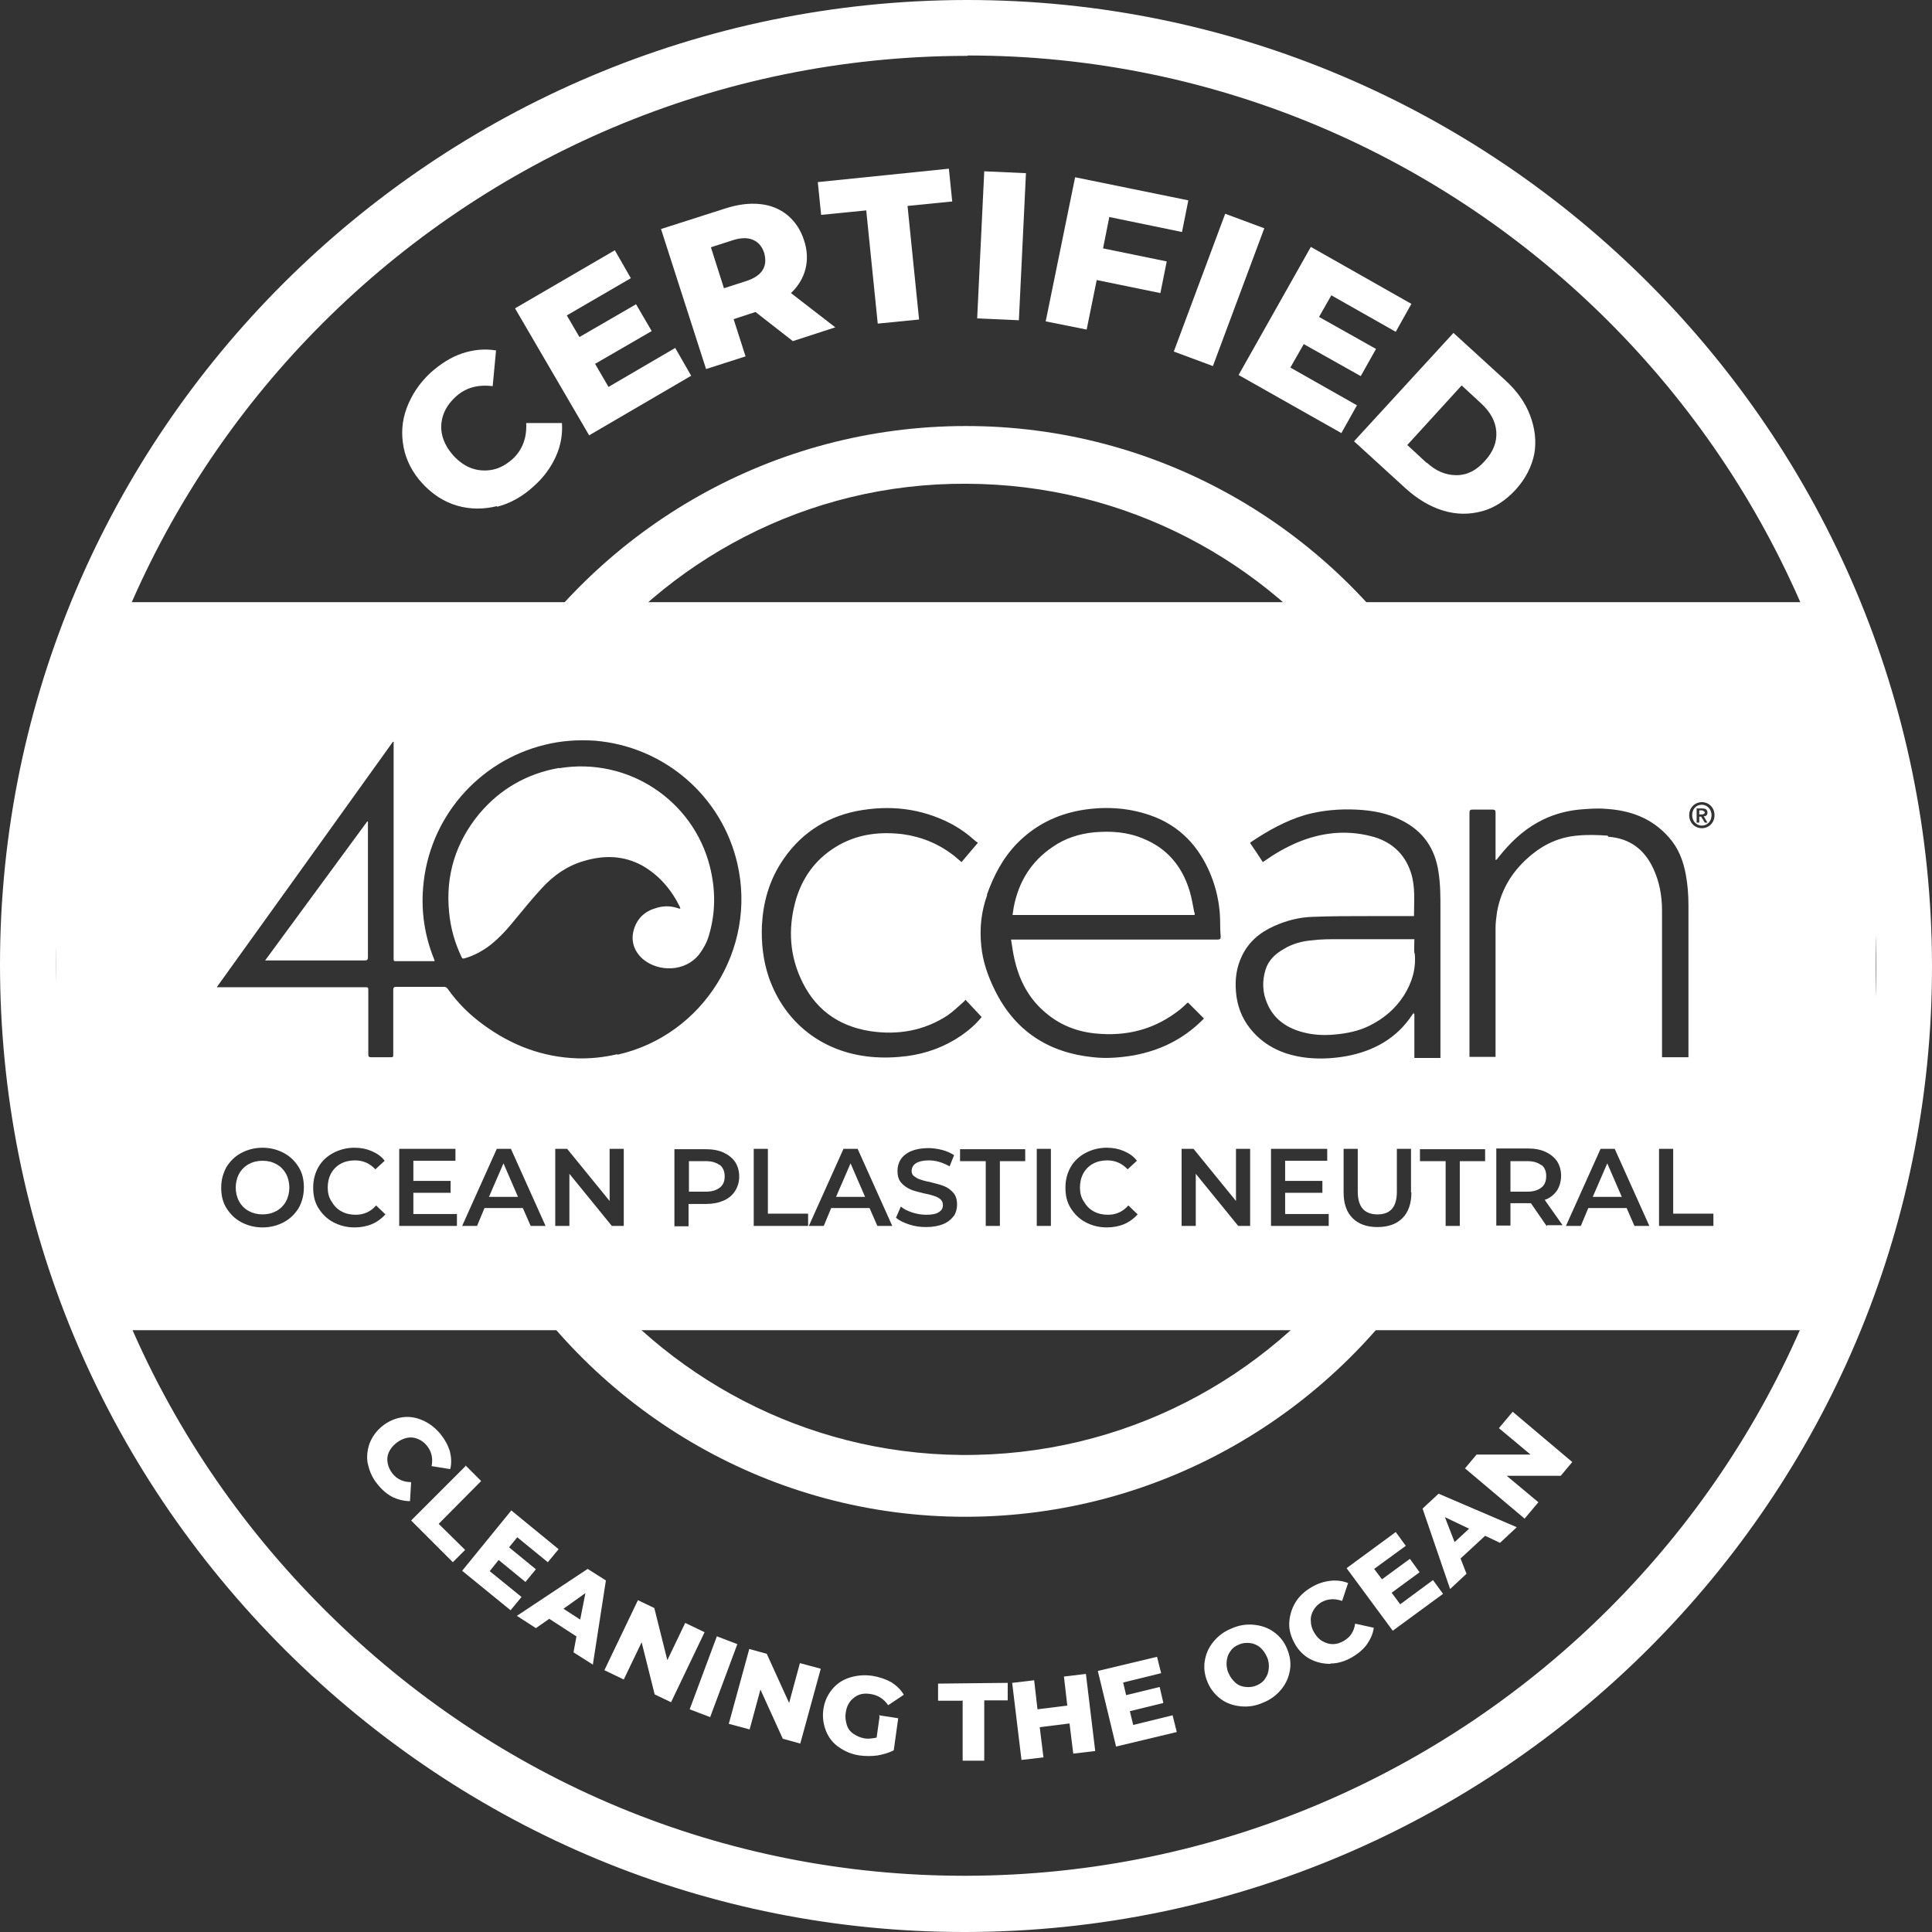
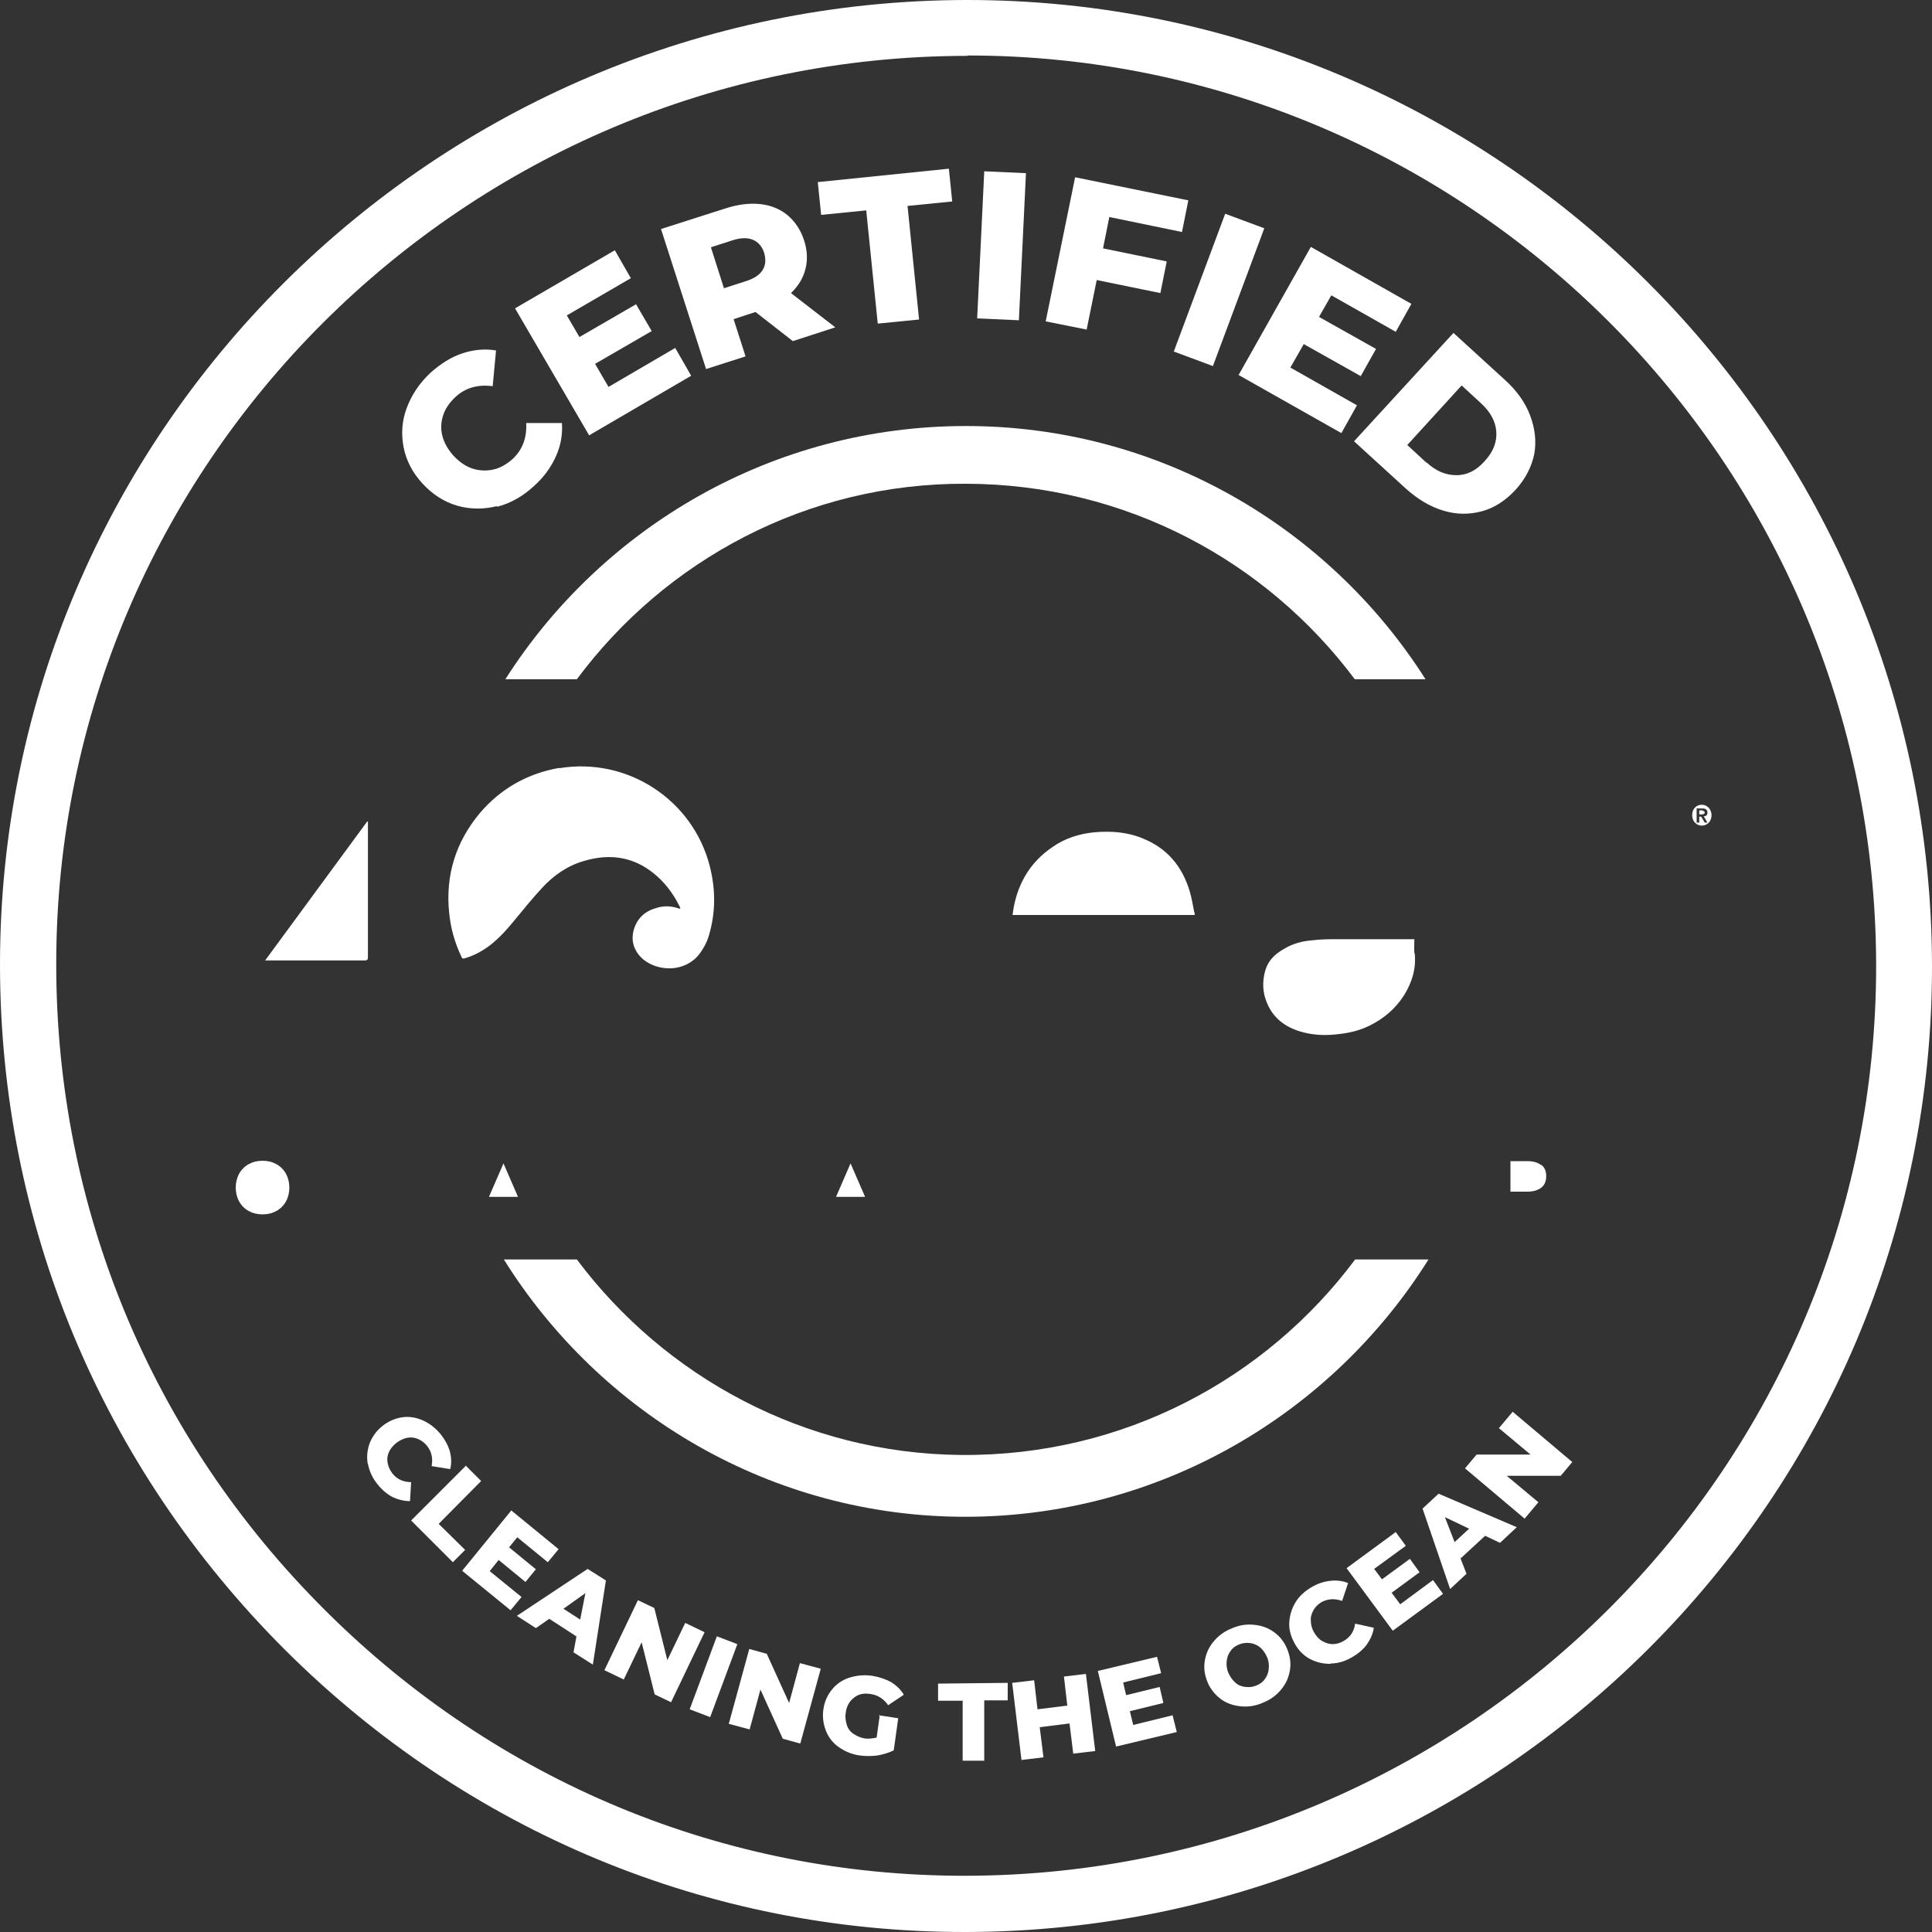
<svg xmlns="http://www.w3.org/2000/svg" viewBox="0 0 51.88 51.89" data-name="Layer 2" id="Layer_2">
  <rect x="0" y="0" width="51.88" height="51.89" fill="#333333" stroke="none" />
  <g data-name="Layer 1" id="Layer_1-2">
    <g>
      <g>
        <path fill="#fff" d="M25.94,12.99c4.29.01,8.07,2.08,10.44,5.25h1.9c-2.6-4.09-7.17-6.8-12.34-6.8-5.2,0-9.77,2.72-12.37,6.8h1.92c2.38-3.2,6.18-5.27,10.45-5.25Z" />
        <path fill="#fff" d="M25.8,39.07c-4.2-.04-7.95-2.1-10.31-5.25h-1.96c2.59,4.15,7.2,6.92,12.42,6.91,5.22-.01,9.82-2.78,12.41-6.91h-1.97c-2.38,3.19-6.21,5.29-10.59,5.25Z" />
        <path fill="#fff" d="M25.89,51.88c-6.86,0-13.33-2.69-18.23-7.57C2.72,39.38,0,32.85,0,25.9,0,11.64,11.64.02,25.95,0v.75s0-.75,0-.75h.03c14.26,0,25.88,11.63,25.9,25.93.02,14.28-11.61,25.92-25.93,25.95-.02,0-.04,0-.06,0ZM25.98,1.5h-.03C12.47,1.52,1.5,12.47,1.51,25.9c0,6.54,2.56,12.7,7.22,17.34,4.61,4.6,10.71,7.13,17.16,7.13h.06c13.49-.03,24.44-11,24.43-24.45-.02-13.48-10.96-24.43-24.39-24.43Z" />
        <g>
          <path fill="#fff" d="M13.35,13.59c-.36.09-.72.09-1.07-.01-.35-.1-.66-.3-.93-.59-.27-.29-.44-.62-.51-.97-.07-.36-.05-.71.08-1.06s.34-.67.64-.95c.27-.24.55-.42.85-.52s.6-.13.91-.08l-.09.96c-.4-.05-.73.04-1,.29-.16.15-.27.31-.33.49-.06.18-.07.37-.02.56.05.19.15.36.3.53.15.16.32.28.5.34.18.06.37.07.56.03.19-.04.36-.14.52-.28.27-.25.39-.57.37-.97h.96c.02.3-.03.6-.16.89-.13.29-.32.56-.59.8-.3.28-.64.47-1,.56Z" />
          <path fill="#fff" d="M18.13,9.34l.43.75-2.74,1.6-1.99-3.41,2.68-1.56.43.75-1.72,1,.34.58,1.52-.88.42.72-1.52.88.36.62,1.78-1.04Z" />
          <path fill="#fff" d="M20.28,8.38l-.58.19.32,1-1.06.34-1.21-3.76,1.72-.55c.34-.11.65-.15.94-.12.29.03.53.13.74.3.2.17.35.39.44.67.09.27.1.53.04.77-.06.24-.19.46-.39.65l1.19.92-1.14.37-1-.78ZM20.22,6.44c-.14-.06-.32-.06-.54.01l-.59.19.35,1.1.59-.19c.22-.07.37-.17.45-.3.08-.13.09-.28.04-.46-.06-.18-.16-.29-.3-.35Z" />
          <path fill="#fff" d="M23.26,5.65l-1.21.12-.09-.88,3.52-.36.09.88-1.2.12.31,3.05-1.11.11-.31-3.05Z" />
          <path fill="#fff" d="M26.43,4.6l1.12.05-.19,3.95-1.12-.05.19-3.95Z" />
          <path fill="#fff" d="M29.79,5.82l-.17.85,1.71.35-.17.85-1.71-.35-.27,1.33-1.1-.22.79-3.87,3.04.62-.17.85-1.94-.4Z" />
          <path fill="#fff" d="M32.9,5.74l1.05.39-1.38,3.7-1.05-.39,1.38-3.7Z" />
          <path fill="#fff" d="M36.44,10.88l-.42.75-2.76-1.56,1.94-3.44,2.7,1.53-.42.75-1.73-.98-.33.58,1.53.86-.41.73-1.53-.86-.36.63,1.8,1.02Z" />
          <path fill="#fff" d="M39.03,8.94l1.38,1.26c.32.29.55.61.68.96s.17.69.11,1.03c-.07.34-.23.66-.5.96-.27.29-.57.49-.91.58s-.68.09-1.04-.02c-.36-.11-.69-.31-1.01-.6l-1.38-1.26,2.67-2.91ZM38.31,12.42c.25.23.51.34.8.34s.54-.13.76-.38c.23-.25.33-.51.31-.79s-.16-.53-.41-.76l-.52-.48-1.46,1.6.52.48Z" />
        </g>
        <g>
          <path fill="#fff" d="M9.88,39.33c-.04-.19-.02-.38.04-.56.07-.18.18-.34.34-.47.16-.13.34-.21.53-.24.19-.03.38,0,.56.08.18.08.34.2.48.37.12.15.2.3.25.46.04.16.05.32.01.48l-.5-.08c.04-.21,0-.39-.12-.54-.07-.09-.15-.15-.25-.19-.09-.04-.19-.05-.29-.03-.1.02-.2.07-.29.14-.09.07-.16.16-.2.25-.04.09-.05.19-.03.29.02.1.06.19.13.28.12.15.29.23.5.23l-.03.51c-.16,0-.32-.04-.47-.11-.15-.08-.28-.19-.4-.34-.14-.17-.22-.35-.26-.55Z" />
          <path fill="#fff" d="M12.5,39.35l.42.42-1.14,1.15.71.7-.33.33-1.12-1.12,1.48-1.48Z" />
          <path fill="#fff" d="M14,42.89l-.29.35-1.3-1.06,1.32-1.62,1.27,1.04-.29.35-.82-.67-.22.27.72.59-.28.34-.72-.59-.24.3.85.69Z" />
          <path fill="#fff" d="M15.49,43.95l-.74-.48-.36.25-.51-.33,1.9-1.26.49.31-.35,2.26-.52-.33.08-.43ZM15.58,43.49l.14-.71-.59.42.45.29Z" />
          <path fill="#fff" d="M18.92,43.83l-.9,1.88-.44-.21-.35-1.4-.48,1-.52-.25.9-1.88.44.21.35,1.4.48-1,.52.25Z" />
          <path fill="#fff" d="M19.25,43.94l.55.21-.73,1.96-.55-.21.73-1.96Z" />
          <path fill="#fff" d="M22.04,44.81l-.55,2.01-.47-.13-.6-1.32-.29,1.07-.56-.15.55-2.01.47.13.6,1.32.29-1.07.56.15Z" />
          <path fill="#fff" d="M23.6,46.06l.52.08-.12.86c-.13.07-.28.11-.44.14-.16.02-.32.02-.47,0-.22-.03-.4-.11-.56-.22s-.28-.26-.35-.44-.1-.37-.07-.58.11-.38.23-.53c.12-.15.28-.26.47-.32s.39-.08.61-.05c.19.03.36.09.51.17.14.09.26.2.34.34l-.42.28c-.12-.17-.27-.27-.47-.3-.18-.03-.33,0-.45.1-.12.09-.2.23-.22.41-.02.11,0,.22.03.32s.09.18.18.24.18.1.29.12c.11.02.22,0,.33-.02l.08-.57Z" />
          <path fill="#fff" d="M25.83,45.67h-.64s0-.46,0-.46l1.87-.02v.47s-.63,0-.63,0v1.62s-.58,0-.58,0v-1.62Z" />
          <path fill="#fff" d="M29.16,44.95l.25,2.07-.59.07-.1-.81-.8.1.1.81-.59.07-.25-2.07.59-.07.09.78.8-.1-.09-.78.59-.07Z" />
          <path fill="#fff" d="M31.49,46.07l.11.44-1.63.39-.49-2.03,1.59-.38.11.44-1.02.25.08.34.9-.22.1.43-.9.22.09.37,1.06-.26Z" />
          <path fill="#fff" d="M33.32,45.82c-.2-.02-.38-.08-.53-.19s-.28-.26-.36-.45c-.08-.19-.11-.38-.08-.57s.1-.36.23-.52.29-.28.49-.36c.2-.09.4-.12.6-.1s.38.08.53.19c.16.11.28.26.36.45.08.19.11.38.08.57s-.1.36-.23.52-.29.28-.49.36c-.2.09-.4.12-.6.1ZM33.97,45.08c.06-.08.09-.17.1-.27.01-.1,0-.21-.05-.32-.05-.11-.11-.19-.19-.26-.08-.06-.17-.1-.27-.11s-.2,0-.29.04c-.1.04-.18.1-.23.18-.06.08-.09.17-.1.27-.01.1,0,.21.05.32.05.11.11.19.19.26s.17.1.27.11c.1.01.2,0,.29-.04.1-.04.18-.1.23-.18Z" />
          <path fill="#fff" d="M35.73,44.68c-.2,0-.38-.04-.55-.13-.17-.09-.31-.23-.41-.41-.1-.18-.16-.37-.15-.56s.06-.37.16-.54.25-.31.44-.42c.17-.1.33-.15.5-.17s.33,0,.48.06l-.16.48c-.2-.07-.38-.06-.55.03-.1.06-.17.13-.22.22-.05.09-.08.18-.07.29,0,.1.03.21.09.31.06.1.13.18.22.23.09.05.18.08.28.08.1,0,.2-.03.3-.09.17-.1.27-.25.3-.46l.5.11c-.02.16-.09.31-.18.44s-.23.25-.4.35c-.19.11-.38.17-.58.17Z" />
          <path fill="#fff" d="M38.48,42.43l.27.37-1.35.99-1.24-1.68,1.32-.97.27.37-.85.62.21.28.75-.55.26.36-.75.55.23.31.88-.65Z" />
          <path fill="#fff" d="M39.87,41.25l-.65.6.16.41-.44.41-.74-2.16.43-.4,2.1.9-.45.42-.4-.19ZM39.45,41.05l-.65-.31.26.67.39-.36Z" />
          <path fill="#fff" d="M40.62,37.91l1.6,1.35-.31.37h-1.45s.85.71.85.71l-.37.44-1.6-1.35.31-.37h1.45s-.85-.71-.85-.71l.37-.44Z" />
        </g>
      </g>
      <g>
        <path fill="#fff" d="M37.98,25.6c-.01-.12,0-.25,0-.38h-.1c-.65,0-1.3,0-1.94,0-.23,0-.47,0-.7.03-.27.02-.53.09-.76.23-.23.13-.42.3-.5.57-.09.3-.08.61.05.9.17.4.49.63.89.75.3.09.61.11.92.08.33-.03.64-.09.94-.24.38-.19.69-.45.92-.81.22-.35.33-.72.29-1.13Z" />
        <path fill="#fff" d="M7.42,31.26c-.11-.06-.23-.09-.37-.09s-.26.03-.37.09-.2.15-.26.26c-.06.11-.09.24-.09.37s.03.26.09.37c.06.11.15.2.26.26.11.06.23.09.37.09s.26-.03.37-.09.2-.15.26-.26c.06-.11.09-.24.09-.37s-.03-.26-.09-.37c-.06-.11-.15-.2-.26-.26Z" />
-         <polygon fill="#fff" points="42.77 32.14 43.55 32.14 43.16 31.24 42.77 32.14" />
        <path fill="#fff" d="M41.39,31.29c-.09-.07-.21-.11-.38-.11h-.45v.82h.45c.17,0,.29-.04.38-.11s.13-.17.13-.31c0-.13-.04-.23-.13-.3Z" />
-         <path fill="#fff" d="M19.33,31.29c-.09-.07-.21-.11-.38-.11h-.45v.82h.45c.17,0,.29-.04.38-.11.09-.07.13-.17.13-.3s-.04-.23-.13-.31Z" />
        <path fill="#fff" d="M15.02,20.62c-.86.15-1.58.56-2.14,1.22-.64.77-.92,1.66-.82,2.66.04.42.15.81.33,1.19.02.05.04.06.1.04.24-.07.46-.19.66-.34.27-.21.49-.46.7-.72.23-.28.46-.56.7-.82.31-.34.68-.6,1.13-.73.54-.16,1.06-.15,1.56.12.46.26.79.65,1.02,1.12,0,0,0,.02.01.04-.02,0-.04,0-.06-.01-.2-.07-.41-.07-.61,0-.31.09-.51.3-.59.61-.07.3.03.56.26.76.41.34,1.13.35,1.51-.14.11-.15.2-.31.25-.48.19-.62.19-1.25.03-1.88-.45-1.77-2.2-2.94-4.05-2.63Z" />
        <polygon fill="#fff" points="22.45 32.14 23.23 32.14 22.84 31.24 22.45 32.14" />
        <path fill="#fff" d="M9.88,22.06s-.01,0-.02,0c-.91,1.24-1.82,2.48-2.74,3.73.04,0,.06,0,.08,0,.87,0,1.73,0,2.6,0,.07,0,.08-.03.08-.09,0-1.19,0-2.39,0-3.58,0-.02,0-.05,0-.07Z" />
        <polygon fill="#fff" points="13.13 32.14 13.91 32.14 13.52 31.24 13.13 32.14" />
-         <path fill="#fff" d="M48.65,16.17H3.23c-.95,0-1.72.77-1.72,1.72v16.11c0,.95.77,1.72,1.72,1.72h45.42c.95,0,1.72-.77,1.72-1.72v-16.11c0-.95-.77-1.72-1.72-1.72ZM26.5,24.03c.18-.51.43-.99.81-1.38.47-.48,1.04-.77,1.7-.89.63-.11,1.26-.08,1.87.13.81.28,1.33.85,1.64,1.62.14.35.22.72.24,1.09.01.18,0,.37.02.55,0,.06-.02.08-.08.08-.53,0-1.05,0-1.58,0h-3.97c.03.18.05.35.09.52.11.5.33.96.7,1.32.41.4.89.62,1.46.68.86.09,1.63-.11,2.31-.66.03-.03.07-.06.1-.09.03-.03.06-.06.09-.08.14.14.28.28.43.43-.02.02-.04.04-.06.06-.51.5-1.12.8-1.83.93-.36.06-.72.09-1.08.05-1.2-.12-2.1-.7-2.64-1.79-.19-.38-.33-.78-.37-1.2-.05-.47,0-.93.16-1.37ZM20.46,24.85c.03-.59.18-1.15.5-1.66.48-.76,1.16-1.23,2.04-1.41.88-.17,1.72-.08,2.52.33.25.13.47.29.68.48.02.01.04.03.06.04-.15.18-.3.35-.44.52-.07-.06-.14-.12-.2-.17-.41-.32-.87-.51-1.38-.58-.59-.07-1.16-.01-1.69.28-.58.32-.96.8-1.16,1.42-.22.73-.21,1.45.1,2.15.36.82.99,1.3,1.88,1.44.74.11,1.44-.01,2.07-.42.16-.11.3-.25.45-.38.01-.01.02-.03.04-.04.15.16.29.31.43.46-.16.2-.35.36-.55.5-.44.3-.93.48-1.46.55-.32.04-.64.05-.96.02-1.29-.12-2.32-.9-2.75-2.15-.15-.45-.2-.92-.18-1.39ZM8.02,32.44c-.1.16-.23.29-.4.38-.17.09-.36.14-.57.14s-.4-.05-.57-.14-.3-.22-.4-.38-.14-.34-.14-.55.05-.38.14-.55c.1-.16.23-.29.4-.38.17-.09.36-.14.57-.14s.4.05.57.14.3.22.4.38c.1.16.14.34.14.55,0,.2-.05.39-.14.55ZM8.91,32.27c.06.11.15.2.26.26.11.06.24.09.38.09.22,0,.4-.08.55-.25l.25.24c-.1.11-.22.2-.36.26s-.3.09-.47.09c-.21,0-.4-.05-.57-.14s-.3-.22-.4-.38c-.1-.16-.14-.34-.14-.55s.05-.39.14-.55.23-.29.4-.38c.17-.09.36-.14.57-.14.17,0,.32.03.46.09.14.06.26.14.35.26l-.25.23c-.15-.16-.33-.24-.55-.24-.14,0-.27.03-.38.09-.11.06-.2.15-.26.26-.06.11-.09.24-.09.38,0,.14.03.26.1.37ZM12.27,32.92h-1.55v-2.07h1.51v.32h-1.13v.54h1v.32h-1v.57h1.17v.32ZM14.25,32.92l-.21-.48h-1.03l-.2.48h-.4l.93-2.07h.38l.93,2.07h-.4ZM16.75,32.92h-.32l-1.14-1.4v1.4h-.38v-2.07h.32l1.14,1.4v-1.4h.38v2.07ZM19.74,31.98c-.07.11-.17.2-.31.26s-.29.09-.47.09h-.47v.6h-.38v-2.07h.85c.18,0,.34.03.47.09.13.06.23.14.31.25.07.11.11.24.11.39,0,.15-.04.28-.11.39ZM16.57,28.31c-.35.08-.7.12-1.06.11-.94-.03-1.78-.35-2.54-.91-.37-.27-.69-.59-.95-.96-.02-.03-.06-.05-.09-.05-.43,0-.86,0-1.29,0-.06,0-.08.02-.08.08,0,.57,0,1.15,0,1.72,0,.09,0,.09-.09.09-.17,0-.34,0-.5,0-.07,0-.08-.02-.08-.08,0-.57,0-1.13,0-1.7,0-.1,0-.1-.1-.1h-3.97c1.59-2.21,3.16-4.4,4.73-6.59,0,0,.01,0,.02,0v5.77s0,.05,0,.07c0,.04.01.05.05.05.34,0,.67,0,1.01,0,.01,0,.02,0,.04,0,0-.02-.01-.05-.02-.07-.24-.6-.34-1.23-.29-1.88.14-1.9,1.5-3.43,3.27-3.86.44-.11.89-.14,1.35-.11,1.88.16,3.41,1.51,3.82,3.3.53,2.29-.92,4.61-3.21,5.13ZM21.7,32.92h-1.46v-2.07h.38v1.74h1.08v.32ZM23.56,32.92l-.21-.48h-1.03l-.2.48h-.4l.93-2.07h.38l.93,2.07h-.4ZM25.61,32.65c-.06.09-.16.17-.28.22s-.28.08-.46.08c-.16,0-.31-.02-.46-.07-.15-.05-.27-.11-.35-.18l.13-.3c.08.07.19.12.31.16.12.04.25.06.37.06.15,0,.27-.02.34-.07.08-.05.11-.11.11-.19,0-.06-.02-.11-.06-.15-.04-.04-.1-.07-.16-.09s-.15-.05-.27-.07c-.16-.04-.29-.07-.38-.11s-.18-.1-.25-.18-.1-.19-.1-.32c0-.11.03-.22.09-.31s.16-.17.28-.22.28-.08.46-.08c.13,0,.25.02.37.05.12.03.23.08.32.14l-.12.3c-.09-.05-.18-.09-.28-.12-.1-.03-.19-.04-.29-.04-.15,0-.26.03-.34.08-.07.05-.11.12-.11.2,0,.06.02.11.06.14s.1.07.16.09.15.05.27.07c.15.04.28.07.38.11.1.04.18.1.25.18.07.08.1.18.1.32,0,.11-.03.22-.09.31ZM27.54,31.18h-.69v1.74h-.38v-1.74h-.69v-.32h1.75v.32h0ZM28.22,32.92h-.38v-2.07h.38v2.07ZM29.11,32.27c.06.11.15.2.26.26.11.06.24.09.38.09.22,0,.4-.08.55-.25l.25.24c-.1.11-.22.2-.36.26s-.3.09-.47.09c-.21,0-.4-.05-.57-.14-.17-.09-.3-.22-.4-.38-.1-.16-.14-.34-.14-.55s.05-.39.14-.55.23-.29.4-.38c.17-.09.36-.14.57-.14.17,0,.32.03.46.09.14.06.26.14.35.26l-.25.23c-.15-.16-.33-.24-.55-.24-.14,0-.27.03-.38.09s-.2.15-.26.26c-.06.11-.09.24-.09.38,0,.14.03.26.1.37ZM33.57,32.92h-.32l-1.14-1.4v1.4h-.38v-2.07h.32l1.14,1.4v-1.4h.38v2.07ZM35.68,32.92h-1.55v-2.07h1.51v.32h-1.13v.54h1v.32h-1v.57h1.17v.32ZM37.9,32.02c0,.3-.08.53-.24.69s-.38.24-.67.24-.51-.08-.67-.24-.24-.39-.24-.69v-1.17h.38v1.15c0,.41.18.61.53.61s.52-.2.52-.61v-1.15h.38v1.17ZM37.97,27.19s-.03.03-.04.05c-.42.64-1.03.98-1.77,1.12-.34.06-.67.08-1.01.05-.63-.06-1.18-.29-1.58-.79-.23-.29-.35-.62-.38-.98-.03-.34.01-.66.16-.97.18-.38.48-.63.86-.8.33-.15.68-.24,1.04-.25.5-.02,1-.02,1.5-.02.38,0,.75,0,1.13,0,.03,0,.06,0,.09,0,0,0,0,0,0-.01,0-.39.04-.77-.08-1.15-.17-.53-.55-.86-1.09-.99-.68-.17-1.34-.09-1.98.18-.3.13-.58.29-.85.48-.02.01-.04.03-.06.04-.11-.17-.22-.34-.34-.51,0,0,.01-.02.01-.02.46-.31.94-.58,1.48-.74.44-.12.89-.16,1.35-.14.43.02.84.09,1.23.29.58.29.9.76.99,1.4.05.32.05.65.05.97,0,1.3,0,2.6,0,3.91v.1h-.7v-1.18s-.02,0-.02,0ZM39.89,31.18h-.69v1.74h-.38v-1.74h-.69v-.32h1.75v.32h0ZM41.53,32.92l-.42-.61s-.04,0-.08,0h-.47v.6h-.38v-2.07h.85c.18,0,.34.03.47.09.13.06.23.14.31.25.07.11.11.24.11.39s-.04.29-.11.4c-.08.11-.18.2-.33.25l.48.68h-.41ZM43.89,32.92l-.21-.48h-1.03l-.2.48h-.4l.93-2.07h.38l.93,2.07h-.4ZM43.17,22.44c-.27-.02-.55-.03-.83,0-.45.04-.86.22-1.21.51-.49.4-.82.91-.93,1.54-.02.14-.04.29-.04.43,0,1.12,0,2.24,0,3.36v.1h-.7s0-.05,0-.07c0-2.16,0-4.33,0-6.49,0-.06.02-.08.08-.08.18,0,.36,0,.54,0,.06,0,.08.02.08.08,0,.4,0,.8,0,1.19v.08s.01,0,.02,0c.02-.02.04-.04.06-.07.3-.38.64-.71,1.06-.94.34-.19.71-.3,1.1-.34.24-.02.48-.04.72-.02.66.04,1.24.25,1.69.76.26.29.39.63.46,1.01.05.27.07.55.07.83,0,1.33,0,2.66,0,3.99v.08h-.71s0-.05,0-.07c0-1.29,0-2.58,0-3.87,0-.4-.07-.78-.24-1.14-.24-.51-.64-.8-1.2-.84ZM46.01,32.92h-1.46v-2.07h.38v1.74h1.08v.32ZM45.7,22.24c-.18,0-.34-.14-.34-.35s.16-.35.34-.35.34.14.34.35-.16.35-.34.35Z" />
        <path fill="#fff" d="M32.07,24.5c-.04-.2-.07-.4-.13-.59-.2-.65-.6-1.13-1.24-1.39-.42-.18-.87-.21-1.32-.17-.4.04-.78.16-1.11.39-.58.39-.92.94-1.05,1.63-.01.07-.02.13-.03.2h4.89s0-.04,0-.06Z" />
        <path fill="#fff" d="M45.7,21.61c-.15,0-.26.11-.26.28s.12.28.26.28.26-.11.26-.28c0-.16-.12-.28-.26-.28ZM45.78,22.09l-.1-.16h-.05v.16h-.07v-.38h.15c.09,0,.14.03.14.11,0,.07-.04.1-.1.1l.1.17h-.08Z" />
        <path fill="#fff" d="M45.78,21.81s-.04-.05-.08-.05h-.07v.11h.07s.08,0,.08-.06Z" />
      </g>
    </g>
  </g>
</svg>